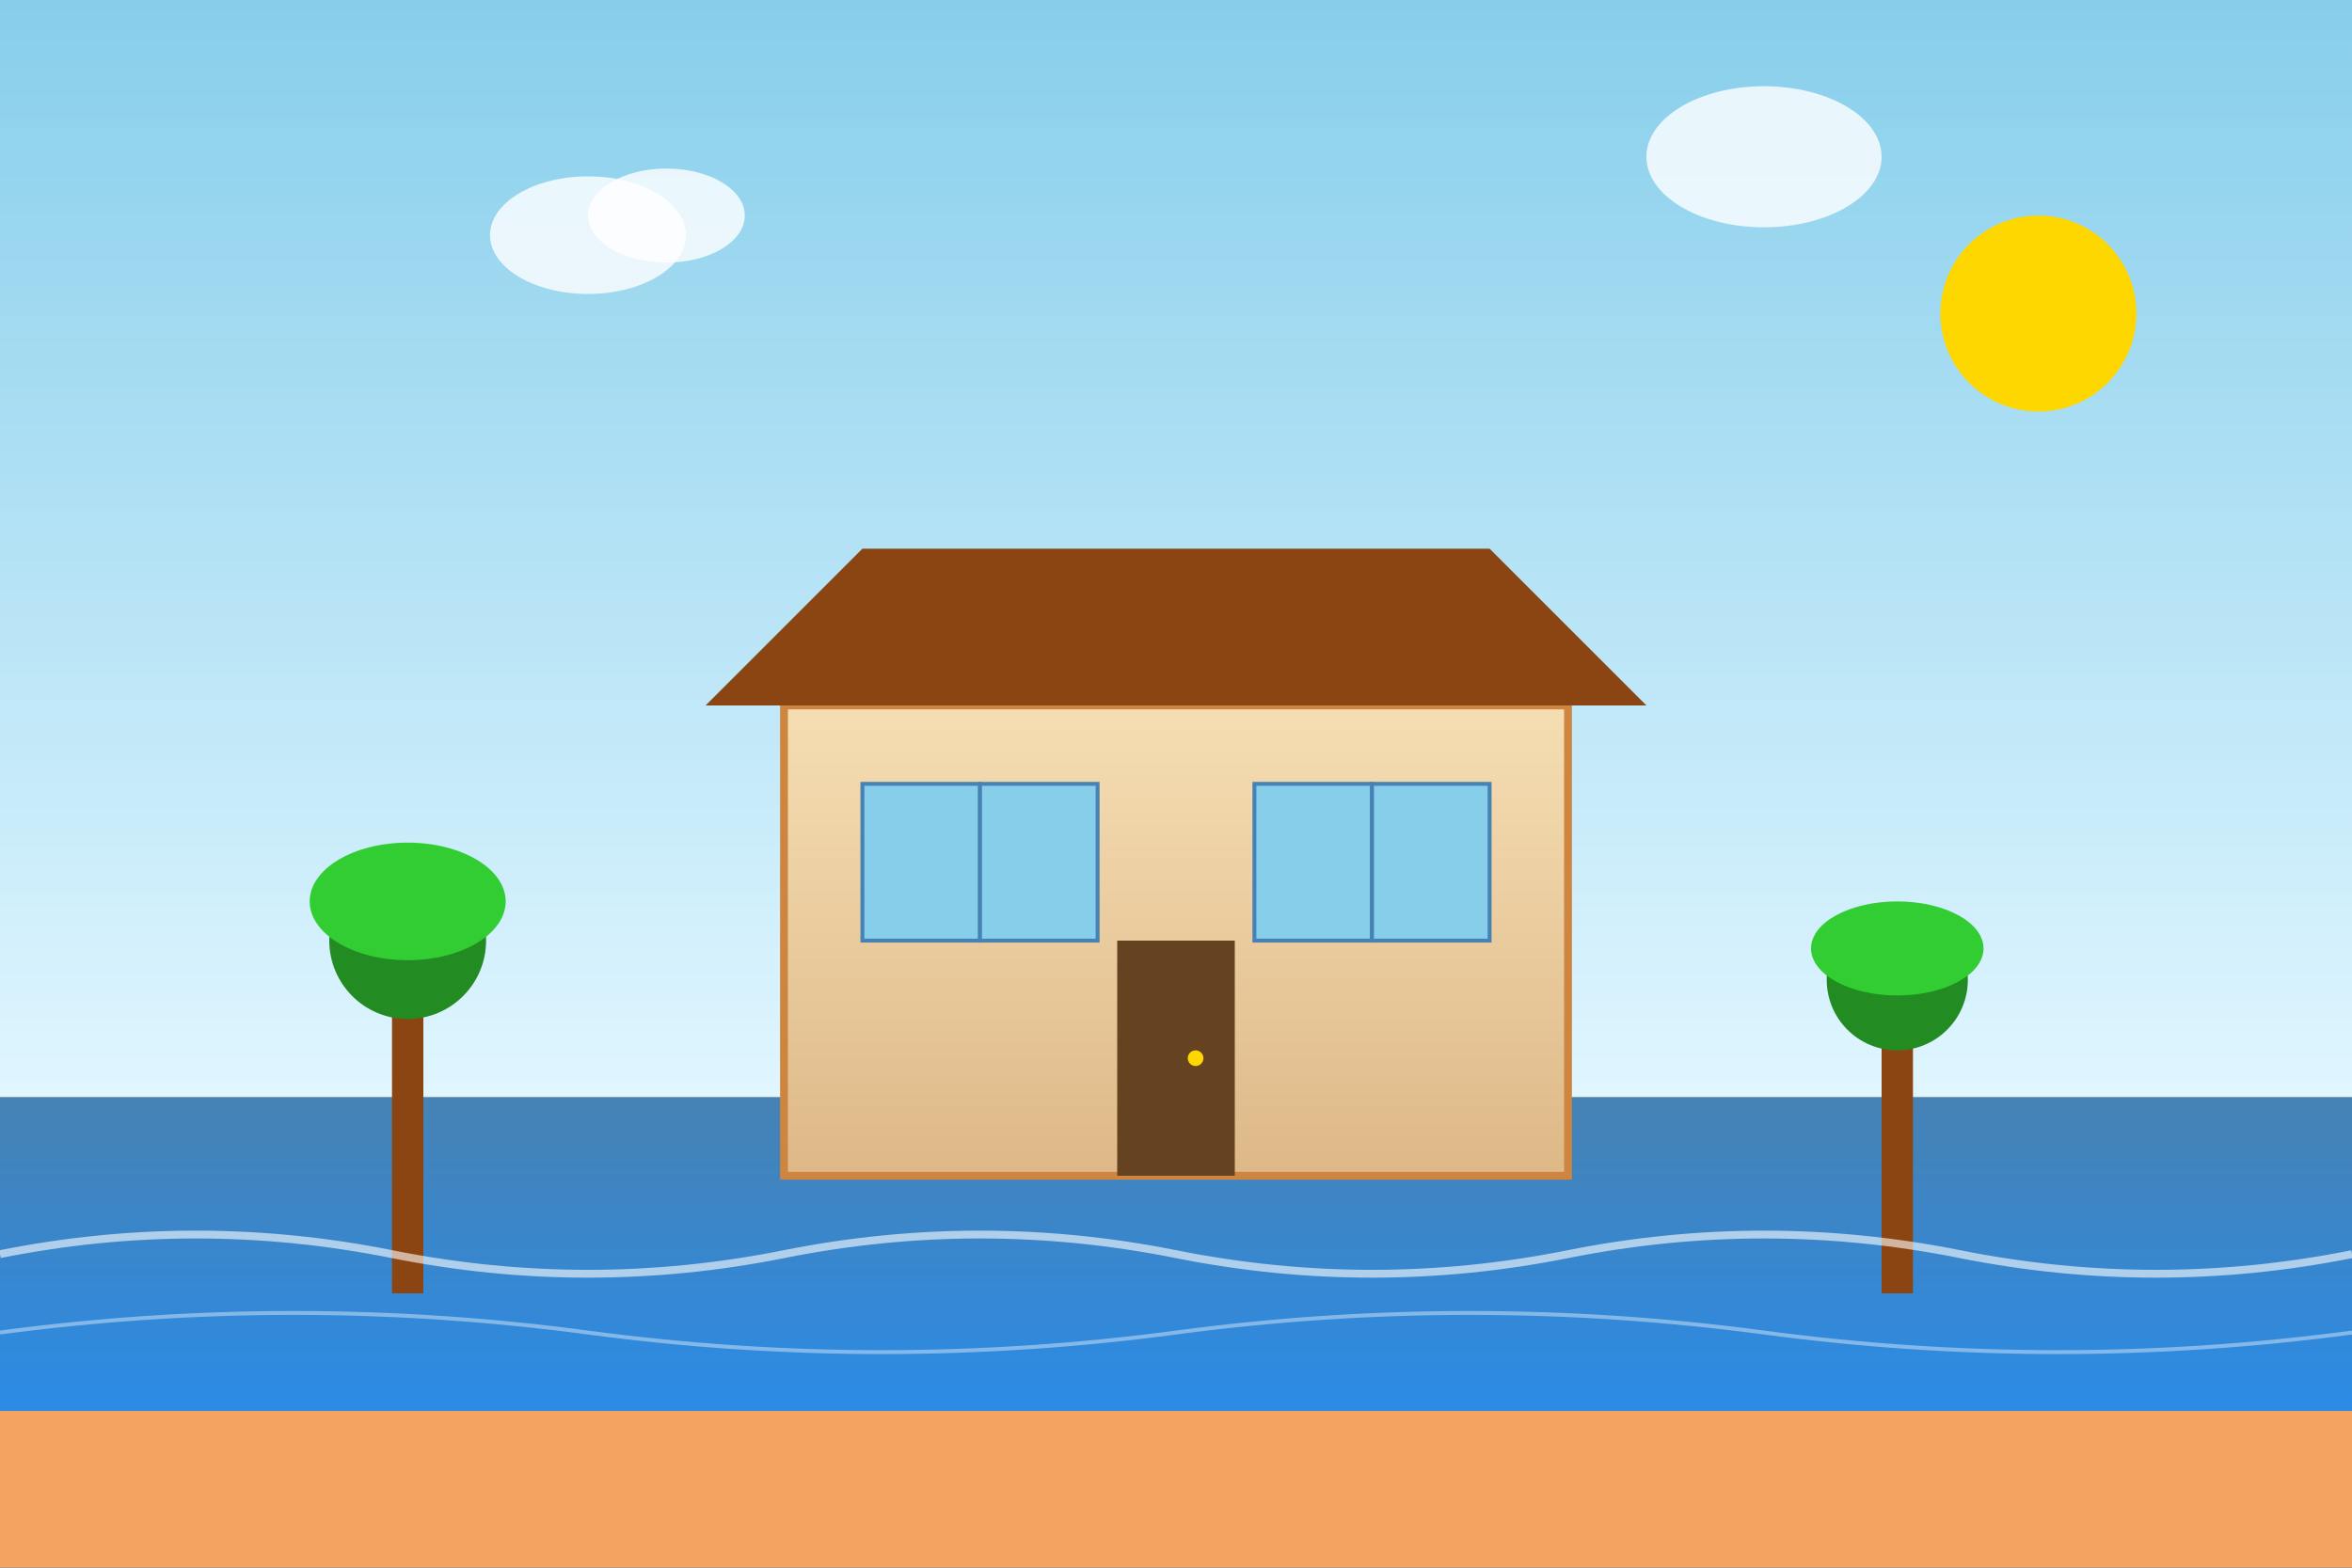
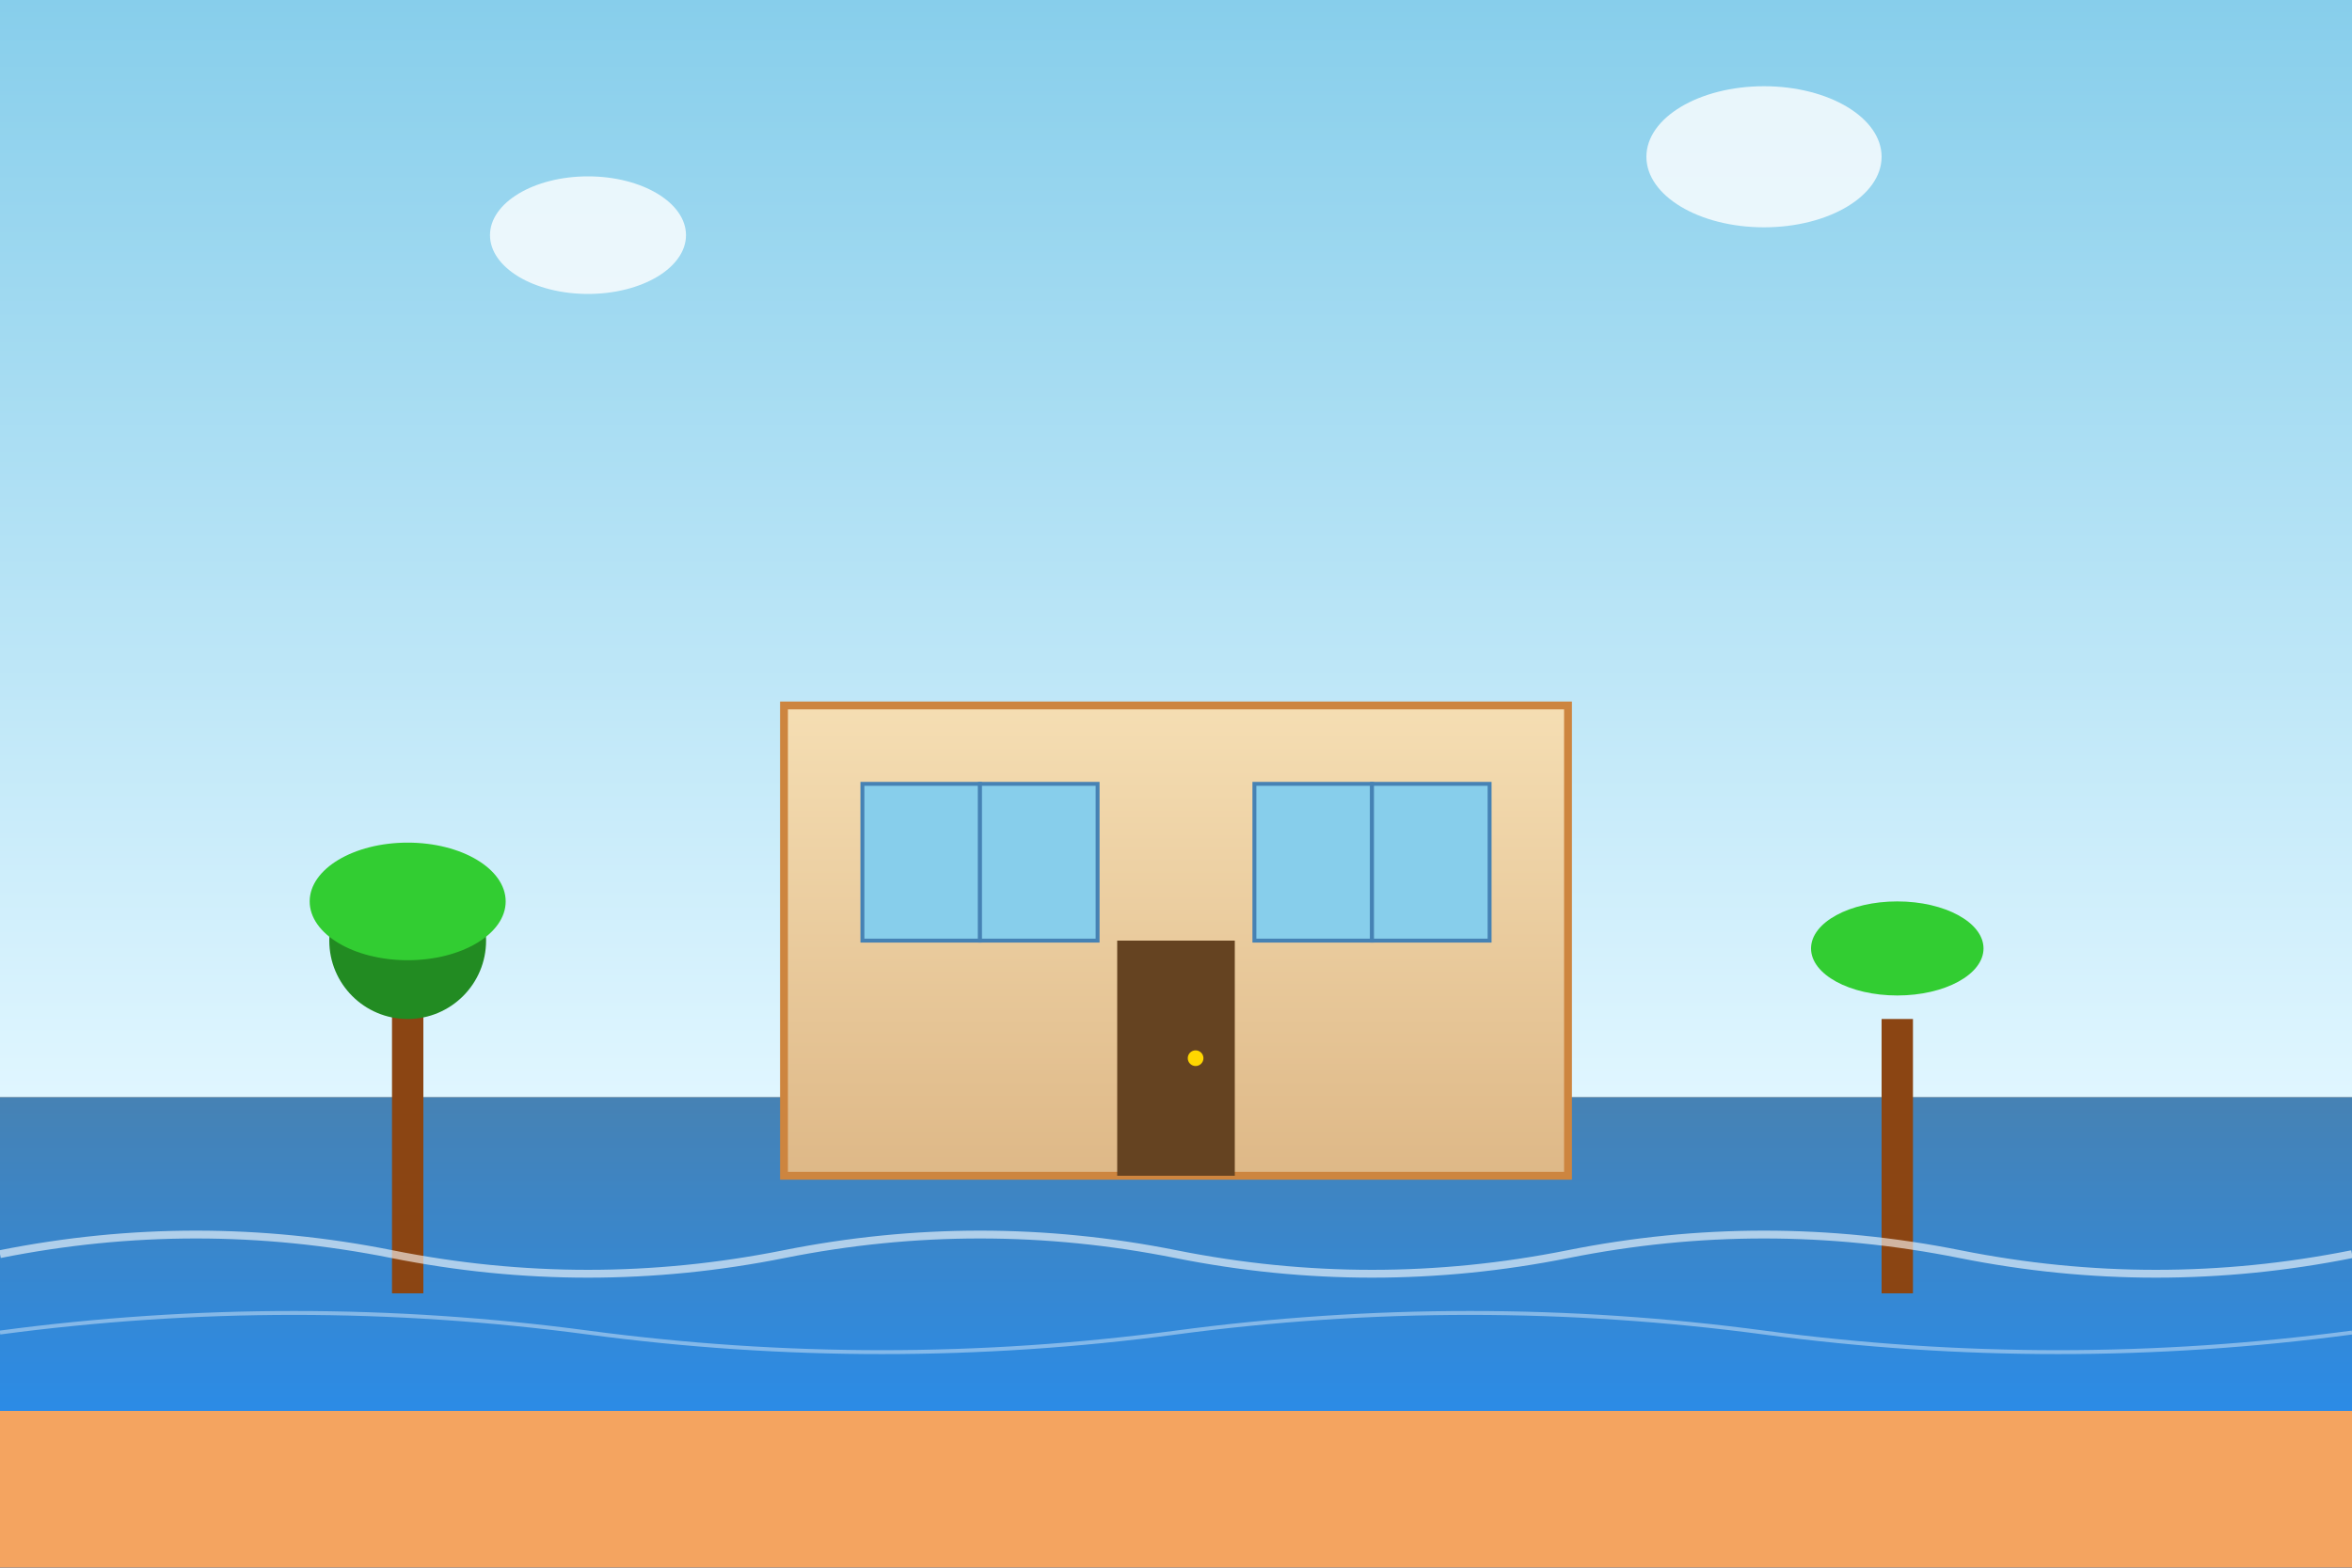
<svg xmlns="http://www.w3.org/2000/svg" width="600" height="400" viewBox="0 0 600 400">
  <rect x="0" y="0" width="600" height="400" fill="#333333" stroke="none" />
  <defs>
    <linearGradient id="skyGradient" x1="0%" y1="0%" x2="0%" y2="100%">
      <stop offset="0%" style="stop-color:#87CEEB;stop-opacity:1" />
      <stop offset="100%" style="stop-color:#E0F6FF;stop-opacity:1" />
    </linearGradient>
    <linearGradient id="seaGradient" x1="0%" y1="0%" x2="0%" y2="100%">
      <stop offset="0%" style="stop-color:#4682B4;stop-opacity:1" />
      <stop offset="100%" style="stop-color:#1E90FF;stop-opacity:1" />
    </linearGradient>
    <linearGradient id="villaGradient" x1="0%" y1="0%" x2="0%" y2="100%">
      <stop offset="0%" style="stop-color:#F5DEB3;stop-opacity:1" />
      <stop offset="100%" style="stop-color:#DEB887;stop-opacity:1" />
    </linearGradient>
  </defs>
  <rect width="600" height="280" fill="url(#skyGradient)" />
  <rect y="280" width="600" height="120" fill="url(#seaGradient)" />
  <rect y="360" width="600" height="40" fill="#F4A460" />
  <rect x="200" y="180" width="200" height="120" fill="url(#villaGradient)" stroke="#CD853F" stroke-width="2" />
-   <polygon points="180,180 220,140 380,140 420,180" fill="#8B4513" />
  <rect x="220" y="200" width="30" height="40" fill="#87CEEB" stroke="#4682B4" stroke-width="1" />
  <rect x="250" y="200" width="30" height="40" fill="#87CEEB" stroke="#4682B4" stroke-width="1" />
  <rect x="320" y="200" width="30" height="40" fill="#87CEEB" stroke="#4682B4" stroke-width="1" />
  <rect x="350" y="200" width="30" height="40" fill="#87CEEB" stroke="#4682B4" stroke-width="1" />
  <rect x="285" y="240" width="30" height="60" fill="#654321" />
  <circle cx="305" cy="270" r="2" fill="#FFD700" />
  <rect x="100" y="250" width="8" height="80" fill="#8B4513" />
  <circle cx="104" cy="240" r="20" fill="#228B22" />
  <ellipse cx="104" cy="230" rx="25" ry="15" fill="#32CD32" />
  <rect x="480" y="260" width="8" height="70" fill="#8B4513" />
-   <circle cx="484" cy="250" r="18" fill="#228B22" />
  <ellipse cx="484" cy="242" rx="22" ry="12" fill="#32CD32" />
-   <circle cx="520" cy="80" r="25" fill="#FFD700" />
  <ellipse cx="150" cy="60" rx="25" ry="15" fill="white" opacity="0.8" />
-   <ellipse cx="170" cy="55" rx="20" ry="12" fill="white" opacity="0.8" />
  <ellipse cx="450" cy="40" rx="30" ry="18" fill="white" opacity="0.8" />
  <path d="M0,320 Q50,310 100,320 T200,320 T300,320 T400,320 T500,320 T600,320" stroke="white" stroke-width="2" fill="none" opacity="0.6" />
  <path d="M0,340 Q75,330 150,340 T300,340 T450,340 T600,340" stroke="white" stroke-width="1" fill="none" opacity="0.4" />
</svg>